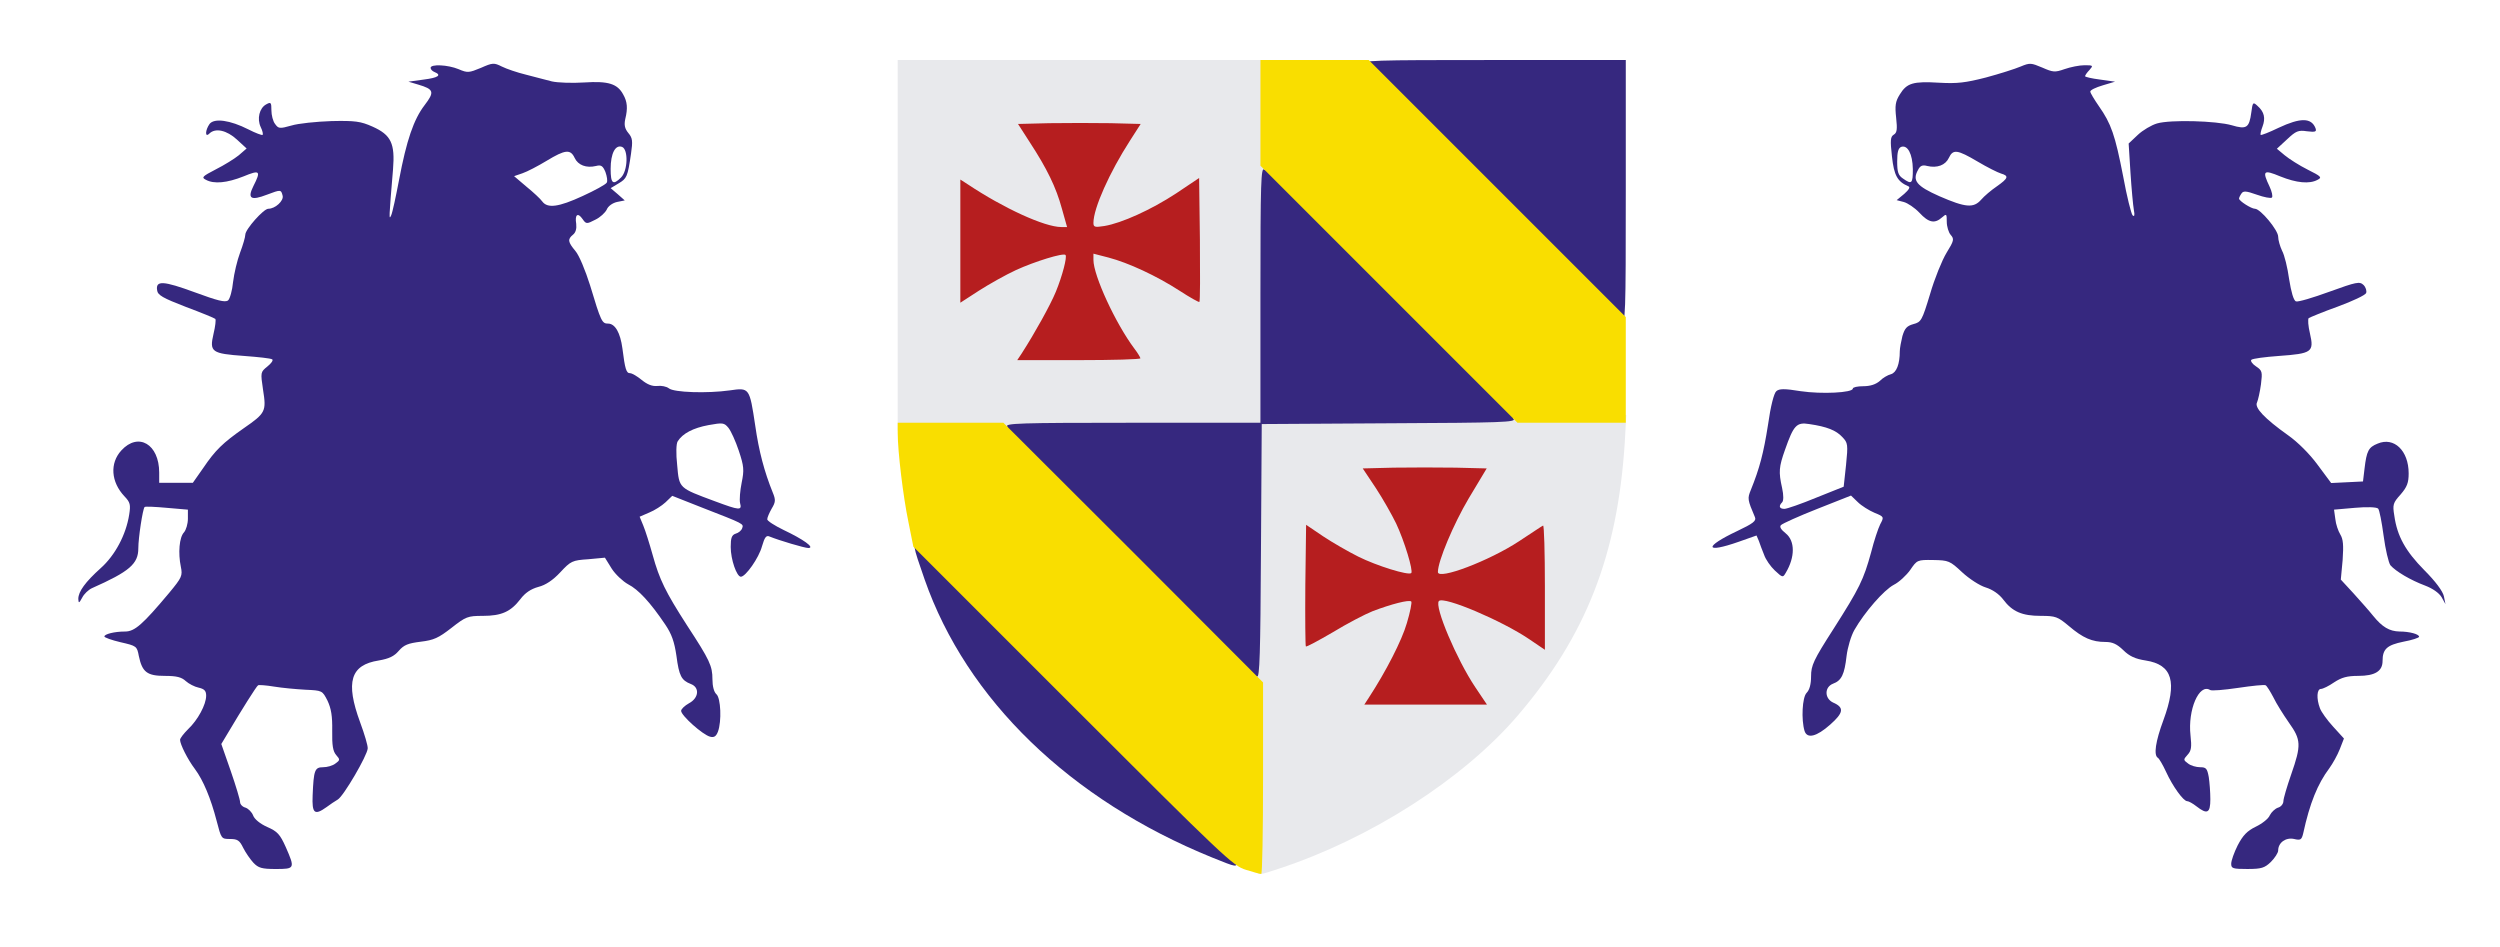
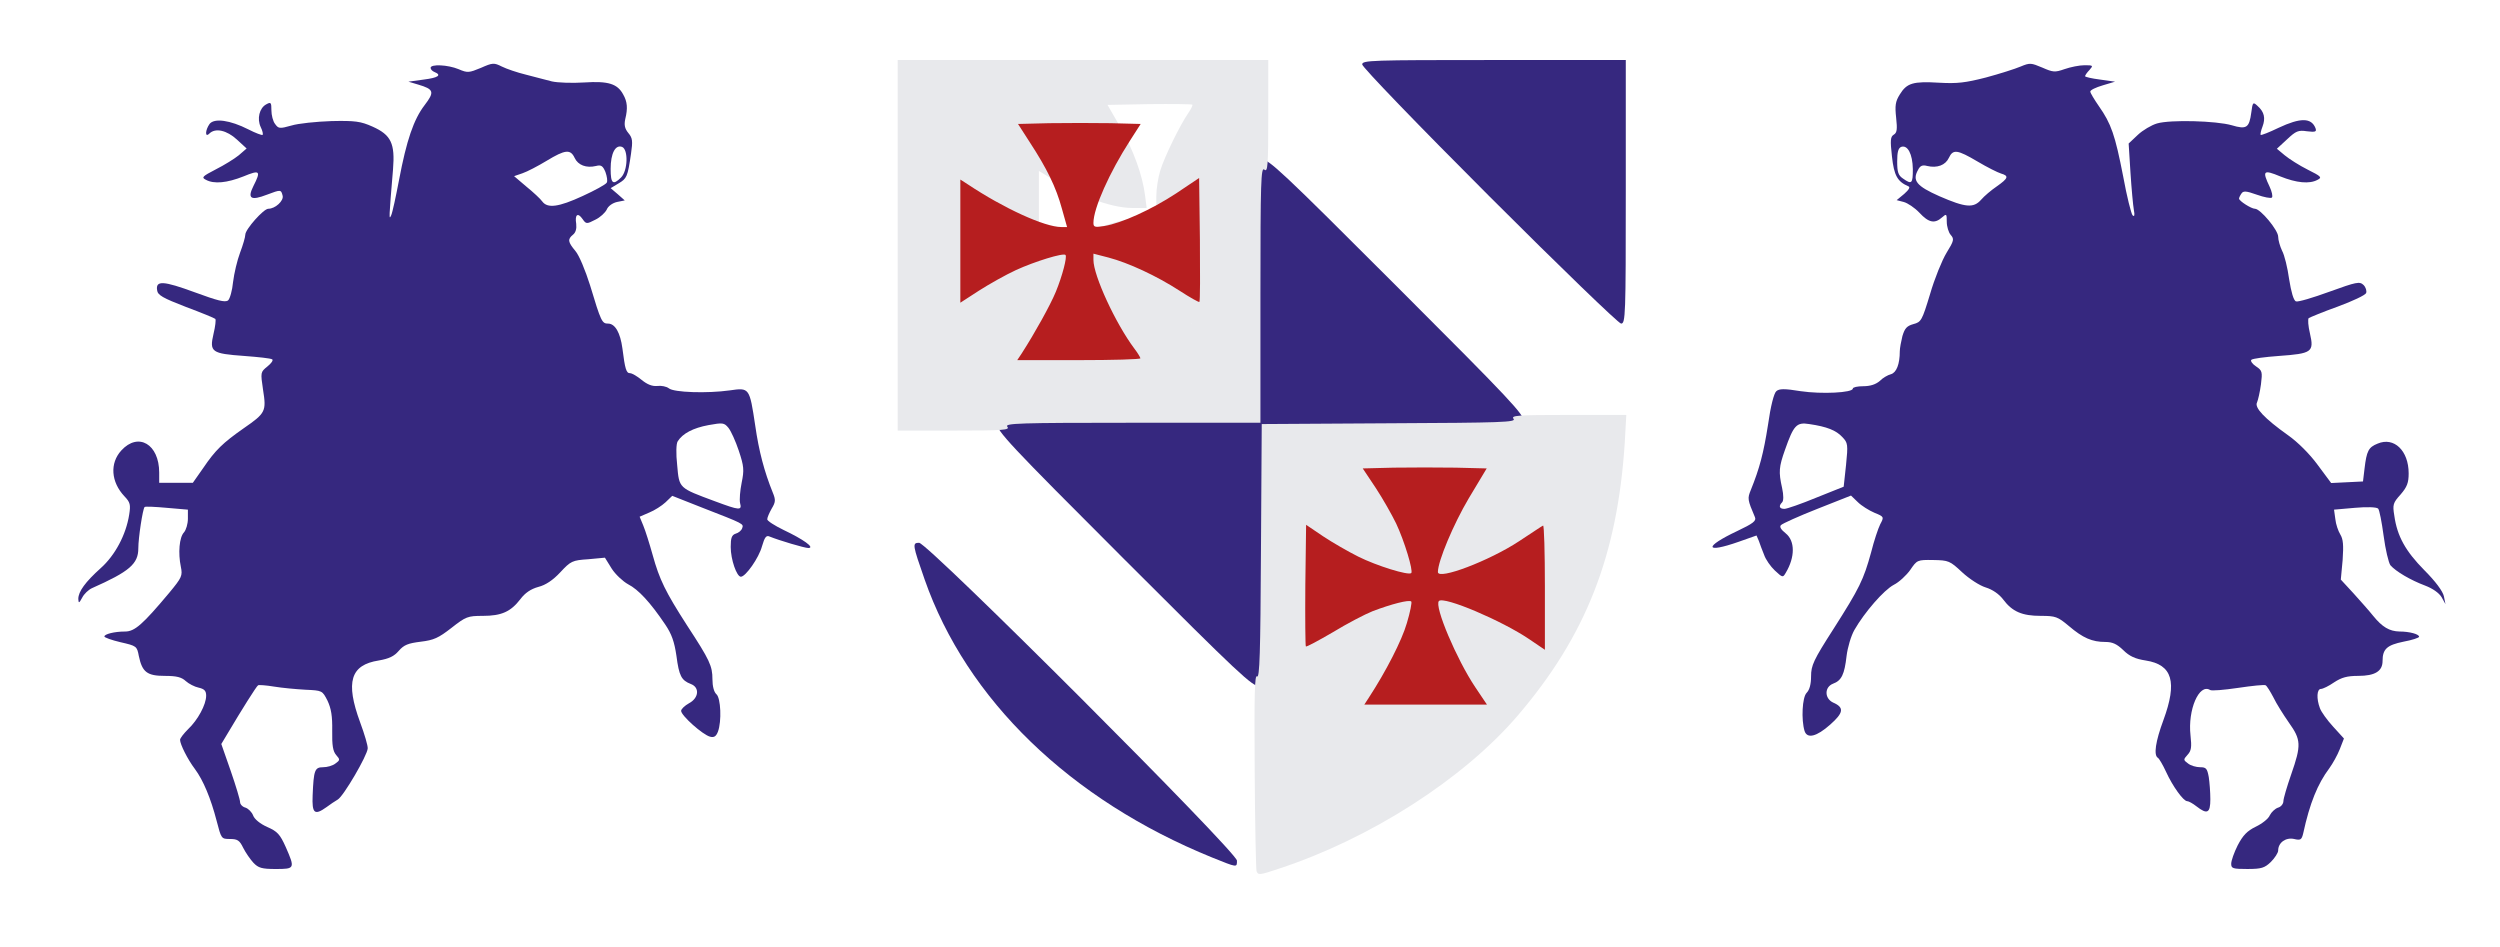
<svg xmlns="http://www.w3.org/2000/svg" height="363" version="1.0" viewBox="0 0 958 363" width="958">
  <g fill="#36287f">
    <path d="M97.1 330.6 c-1.2 -1.3 -3 -3.9 -3.9 -5.7 -1.4 -2.9 -2.2 -3.4 -5.1 -3.4 -3.3 0 -3.3 -0.1 -5.1 -7 -2.2 -8.5 -5.1 -15.5 -8.3 -19.8 -2.8 -3.7 -5.7 -9.5 -5.7 -11.2 0 -0.6 1.4 -2.4 3.1 -4.1 3.7 -3.5 6.9 -9.4 6.9 -12.8 0 -1.9 -0.7 -2.6 -2.9 -3.1 -1.5 -0.3 -3.8 -1.5 -4.9 -2.5 -1.6 -1.5 -3.5 -2 -8 -2 -6.8 0 -8.7 -1.4 -10 -7.6 -0.7 -3.8 -0.9 -3.9 -7 -5.3 -3.4 -0.8 -6.2 -1.8 -6.2 -2.2 0 -0.9 3.8 -1.9 7.9 -1.9 3.7 0 6.7 -2.6 17 -14.9 4.8 -5.8 5.1 -6.5 4.4 -9.9 -1.1 -5.3 -0.6 -11.3 1.2 -13.2 0.8 -0.9 1.5 -3.3 1.5 -5.2 l0 -3.5 -8.1 -0.7 c-4.4 -0.4 -8.3 -0.6 -8.5 -0.3 -0.7 0.7 -2.4 11.8 -2.4 15.8 0 6 -3.4 8.9 -17.8 15.3 -1.3 0.6 -3 2.2 -3.7 3.6 -1.2 2.2 -1.4 2.3 -1.5 0.5 0 -2.8 2.7 -6.5 8.6 -11.8 5.5 -4.9 9.7 -12.8 10.9 -20.5 0.6 -3.8 0.4 -4.7 -1.8 -7 -5.2 -5.5 -5.7 -12.7 -1.2 -17.6 6.5 -7.1 14.5 -2.4 14.5 8.5 l0 3.9 6.5 0 6.4 0 4 -5.7 c4.6 -6.8 7.5 -9.6 15.5 -15.2 8.4 -5.8 8.7 -6.5 7.4 -14.7 -1 -6.8 -1 -6.8 1.7 -9 1.5 -1.2 2.3 -2.4 1.8 -2.7 -0.6 -0.4 -5.4 -0.9 -10.7 -1.3 -12.5 -0.9 -13.4 -1.5 -11.8 -8.4 0.7 -2.9 1 -5.5 0.7 -5.8 -0.3 -0.3 -5.4 -2.4 -11.3 -4.6 -8.8 -3.4 -10.8 -4.5 -11 -6.4 -0.6 -3.8 2.4 -3.6 14.4 0.8 8.7 3.2 11.7 4 12.8 3.1 0.7 -0.6 1.6 -3.8 1.9 -7 0.4 -3.3 1.6 -8.4 2.7 -11.3 1.1 -2.9 2 -6 2 -6.9 0 -2 7 -9.9 8.8 -9.9 2.7 0 6 -3.1 5.5 -5 -0.6 -2.4 -0.7 -2.4 -6 -0.4 -6.2 2.4 -7.6 1.5 -5.2 -3.3 3 -5.9 2.5 -6.3 -3.8 -3.7 -6.3 2.5 -11.3 3 -14.4 1.3 -1.8 -0.9 -1.4 -1.3 3.8 -4 3.2 -1.6 7.2 -4.1 8.8 -5.4 l3 -2.6 -3.7 -3.4 c-3.9 -3.6 -8.3 -4.6 -10.6 -2.3 -1.7 1.7 -1.6 -1.3 0.1 -3.7 1.8 -2.3 7.8 -1.5 14.9 2.1 2.7 1.4 5.2 2.3 5.4 2.1 0.3 -0.2 0 -1.6 -0.7 -3 -1.5 -3.2 -0.5 -7.3 2.1 -8.7 1.8 -1 2 -0.8 2 2.3 0 1.8 0.6 4.2 1.4 5.2 1.3 1.8 1.7 1.9 6.3 0.6 2.6 -0.8 9.5 -1.5 15.3 -1.7 9.1 -0.2 11.2 0.1 15.7 2.1 7.2 3.2 8.7 6.5 7.9 16.4 -1.6 19 -1.6 19.6 -0.7 17.6 0.5 -1.1 1.8 -7.2 3 -13.5 2.9 -15.3 5.6 -23.2 9.8 -28.7 3.9 -5.1 3.6 -6.1 -2.5 -7.9 l-3.7 -1.1 5.8 -0.8 c5.6 -0.7 7.1 -1.7 4.2 -2.9 -0.8 -0.3 -1.5 -1 -1.5 -1.6 0 -1.5 6.6 -1.2 10.7 0.5 3.5 1.5 4 1.4 8.6 -0.5 4.5 -2 5 -2 8 -0.5 1.8 0.9 5.9 2.3 9.2 3.1 3.3 0.9 7.8 2 10 2.6 2.2 0.5 7.8 0.7 12.4 0.4 9.2 -0.6 12.7 0.5 14.9 4.6 1.6 2.8 1.8 5.3 0.8 9.4 -0.5 2.3 -0.2 3.7 1.2 5.4 1.6 1.9 1.7 3.1 1 7.9 -1.3 8.9 -1.6 9.5 -4.8 11.4 l-3 1.8 2.7 2.3 2.7 2.4 -3 0.6 c-1.7 0.4 -3.4 1.6 -3.9 2.9 -0.6 1.2 -2.5 3 -4.4 3.9 -3.3 1.7 -3.5 1.7 -4.9 -0.3 -1.8 -2.6 -3 -1.7 -2.4 1.9 0.2 1.8 -0.2 3.3 -1.2 4.1 -2.2 1.8 -2 2.8 0.9 6.3 1.4 1.6 3.8 7.4 5.6 13.1 4.2 14 4.6 14.7 6.9 14.7 2.7 0 4.7 3.5 5.5 9.5 1 8 1.5 9.5 2.9 9.5 0.8 0 2.8 1.2 4.5 2.6 2.1 1.7 4 2.5 6 2.3 1.5 -0.2 3.5 0.2 4.4 0.9 1.9 1.6 14.7 2 23.3 0.8 7.6 -1.1 7.6 -1.1 9.8 13.5 1.4 9.8 3.5 17.7 6.7 25.6 1.2 2.9 1.1 3.7 -0.4 6.2 -0.9 1.6 -1.7 3.4 -1.7 4.1 0 0.6 2.8 2.4 6.3 4.1 7.4 3.5 12.1 6.8 9.5 6.9 -1.5 0 -11.2 -2.9 -14.9 -4.4 -1.3 -0.6 -1.9 0.3 -2.9 3.7 -1.2 4.5 -6.3 11.7 -8.1 11.7 -1.6 0 -3.9 -6.6 -3.9 -11.4 0 -3.5 0.4 -4.6 1.9 -5.1 1.1 -0.3 2.2 -1.2 2.5 -2.1 0.6 -1.7 0.8 -1.6 -15.4 -7.9 l-11.4 -4.5 -2.6 2.5 c-1.4 1.3 -4.2 3.1 -6.2 3.9 l-3.7 1.6 1.4 3.4 c0.8 1.9 2.4 7 3.6 11.3 2.6 9.4 4.9 14.1 13.2 27 8.7 13.3 9.7 15.5 9.7 20.6 0 2.7 0.6 4.9 1.5 5.7 1.7 1.4 2.1 10.4 0.6 14.4 -0.7 1.8 -1.5 2.3 -3 1.9 -2.8 -0.7 -11.1 -8.1 -11.1 -9.9 0 -0.7 1.4 -2 3 -2.9 3.8 -2 4.2 -6.1 0.7 -7.4 -3.6 -1.4 -4.5 -3.1 -5.5 -10.8 -0.8 -5.4 -1.8 -8.3 -4.3 -12 -5.8 -8.6 -10.3 -13.4 -14.2 -15.4 -2 -1.1 -4.9 -3.8 -6.3 -6 l-2.6 -4.2 -6.4 0.6 c-6.1 0.4 -6.7 0.7 -10.7 5 -2.8 3 -5.6 4.9 -8.4 5.6 -2.9 0.8 -5.1 2.3 -6.9 4.7 -3.7 4.8 -7.2 6.4 -14.4 6.4 -5.8 0 -6.5 0.3 -12 4.6 -5 3.9 -6.8 4.7 -11.8 5.3 -4.8 0.6 -6.4 1.2 -8.4 3.5 -1.8 2.1 -3.7 3 -7.7 3.7 -10.8 1.7 -12.8 8.2 -7.1 23.7 1.7 4.6 3 9 2.9 10 -0.1 2.6 -9.3 18.4 -11.5 19.6 -1 0.6 -3 1.9 -4.3 2.9 -4.6 3.3 -5.6 2.4 -5.3 -4.5 0.4 -9.7 0.8 -10.8 4 -10.8 1.6 0 3.7 -0.6 4.7 -1.4 1.8 -1.3 1.9 -1.5 0.3 -3.3 -1.2 -1.4 -1.6 -3.6 -1.5 -9.3 0.1 -5.6 -0.4 -8.5 -1.8 -11.5 -2 -3.9 -2 -3.9 -8.5 -4.2 -3.6 -0.2 -9 -0.7 -12 -1.2 -3 -0.5 -5.8 -0.7 -6.1 -0.5 -0.6 0.3 -6.3 9.4 -11.7 18.5 l-2.4 4 3.6 10.3 c2 5.8 3.6 11.1 3.6 12 0 0.8 0.9 1.8 2.1 2.1 1.1 0.4 2.4 1.7 2.9 3 0.5 1.4 2.7 3.2 5.4 4.4 3.9 1.7 4.9 2.8 7.1 7.7 3.6 8.2 3.5 8.4 -3.8 8.4 -5.4 0 -6.7 -0.4 -8.6 -2.4z m186.5 -137.8 c-0.3 -1.3 0 -4.8 0.6 -7.8 1 -4.9 0.9 -6.3 -1.1 -12.3 -1.2 -3.6 -3 -7.6 -4 -8.8 -1.6 -1.9 -2.1 -2 -7.6 -1 -5.9 1.1 -9.9 3.2 -11.8 6.2 -0.6 0.9 -0.7 4.7 -0.2 9.2 0.8 8.9 0.5 8.6 14.5 13.8 9.4 3.5 10.4 3.6 9.6 0.7z m-60.3 -117.7 c4.6 -2.1 8.8 -4.4 9.2 -5.1 0.4 -0.6 0.1 -2.4 -0.5 -4.1 -1 -2.4 -1.7 -2.8 -3.6 -2.3 -3.7 0.9 -6.9 -0.3 -8.2 -3.1 -1.6 -3.4 -3.6 -3.2 -10.7 1.1 -3.3 2 -7.5 4.2 -9.3 4.8 l-3.2 1.1 4.7 4 c2.7 2.2 5.4 4.7 6.1 5.7 2 2.7 6.2 2.2 15.5 -2.1z m14.7 -7.1 c2.6 -2.6 2.8 -10.7 0.4 -11.7 -2.6 -1 -4.4 2.5 -4.4 8.4 0 5.7 0.9 6.4 4 3.3z" />
    <path d="M855 331 c0 -1.2 1.1 -4.3 2.5 -7.1 2 -3.8 3.6 -5.5 6.9 -7.1 2.5 -1.2 4.9 -3.1 5.4 -4.4 0.6 -1.2 2 -2.5 3.1 -2.9 1.2 -0.3 2.1 -1.5 2.1 -2.5 0 -1 1.4 -5.7 3 -10.3 3.9 -11.2 3.8 -13.2 -0.9 -19.8 -2.1 -3 -4.8 -7.3 -5.9 -9.6 -1.2 -2.3 -2.5 -4.4 -3 -4.7 -0.5 -0.3 -5.2 0.2 -10.6 1 -5.4 0.8 -10.2 1.2 -10.7 0.8 -4.2 -2.6 -8.6 7.6 -7.5 17.4 0.5 4.5 0.3 5.9 -1.1 7.4 -1.7 1.9 -1.7 2 0.2 3.4 1 0.8 3.1 1.4 4.6 1.4 2.3 0 2.7 0.5 3.3 3.8 0.3 2 0.6 5.8 0.6 8.5 0 5.3 -1.2 5.9 -5.3 2.7 -1.4 -1.1 -3 -2 -3.6 -2 -1.4 0 -5.5 -5.6 -8.1 -11.3 -1.2 -2.6 -2.6 -5 -3.1 -5.3 -1.7 -1 -0.9 -6.3 2.1 -14.4 5.4 -14.7 3.5 -21.3 -6.8 -22.9 -3.9 -0.6 -6.2 -1.6 -8.6 -4 -2.4 -2.3 -4.1 -3.1 -6.8 -3.1 -5.1 0 -8.6 -1.5 -14 -6.1 -4.3 -3.6 -5.1 -3.9 -10.8 -3.9 -7.1 0 -10.9 -1.6 -14.4 -6.3 -1.6 -2.1 -4.1 -3.8 -6.7 -4.6 -2.3 -0.7 -6.3 -3.3 -9 -5.8 -4.7 -4.4 -5.2 -4.6 -11.1 -4.7 -6.1 -0.1 -6.2 0 -8.8 3.8 -1.5 2.1 -4.3 4.7 -6.3 5.7 -3.8 2 -11.2 10.5 -15.1 17.3 -1.3 2.3 -2.6 6.7 -3 10 -0.8 7 -1.9 9.4 -5.2 10.6 -3.3 1.3 -3.3 5.6 0 7.2 4.4 1.9 4.1 3.9 -1.1 8.5 -5.2 4.6 -8.8 5.5 -9.8 2.4 -1.3 -4.3 -0.9 -12.9 0.8 -14.6 1.1 -1.1 1.7 -3.3 1.7 -6.3 0 -4.2 0.9 -6.2 8.6 -18.2 10 -15.7 11.5 -18.8 14.4 -29.3 1.1 -4.4 2.7 -9.2 3.5 -10.8 1.5 -2.8 1.5 -2.9 -2.2 -4.4 -2.1 -0.9 -5 -2.7 -6.4 -4.1 l-2.6 -2.5 -12.9 5.1 c-7.1 2.8 -13.3 5.6 -13.9 6.2 -0.7 0.6 -0.1 1.7 1.8 3.2 3.6 2.9 3.6 9.1 0 15.1 -1.1 1.9 -1.2 1.9 -4.2 -0.9 -1.6 -1.5 -3.5 -4.2 -4.1 -6 -0.7 -1.7 -1.6 -4.1 -2 -5.3 l-0.9 -2.1 -6.8 2.4 c-13.1 4.6 -13.5 2 -0.6 -4.1 6.1 -2.9 7.4 -3.9 6.8 -5.3 -2.9 -6.8 -2.9 -7.2 -1.6 -10.4 3.4 -8.4 4.9 -14.2 6.6 -25 1 -7.2 2.3 -12.2 3.2 -12.9 1.1 -1 3.2 -1 9.3 0 8.1 1.2 20 0.6 20 -1 0 -0.5 1.8 -0.9 4 -0.9 2.7 0 4.8 -0.7 6.3 -2 1.2 -1.2 3.1 -2.3 4.3 -2.6 2.1 -0.6 3.4 -3.8 3.4 -8.8 0 -1.1 0.5 -3.8 1 -5.8 0.9 -3 1.7 -3.9 4.2 -4.6 3 -0.8 3.3 -1.3 6.4 -11.5 1.7 -5.9 4.6 -13 6.3 -15.8 2.9 -4.7 3 -5.3 1.6 -6.9 -0.8 -0.9 -1.5 -3.2 -1.5 -5 0 -3.1 -0.1 -3.2 -1.8 -1.7 -2.8 2.5 -5.1 2.1 -8.7 -1.8 -1.8 -1.9 -4.5 -3.7 -6 -4.1 l-2.7 -0.7 2.9 -2.4 c1.8 -1.6 2.4 -2.6 1.6 -2.9 -4.2 -1.8 -5.5 -4.1 -6.3 -11.4 -0.7 -6.3 -0.6 -7.6 0.7 -8.4 1.2 -0.7 1.4 -2 0.9 -6.5 -0.5 -4.6 -0.3 -6.2 1.4 -8.9 2.7 -4.4 5.1 -5.1 15.1 -4.5 6.9 0.4 10.1 0 17.9 -2 5.2 -1.4 11.2 -3.3 13.3 -4.2 3.6 -1.5 4 -1.4 8.3 0.4 4.1 1.8 4.8 1.9 8.5 0.6 2.3 -0.8 5.7 -1.5 7.7 -1.5 3.3 0 3.4 0.1 1.9 1.8 -1 1 -1.7 2.1 -1.7 2.4 0 0.3 2.6 0.9 5.8 1.3 l5.7 0.8 -4.7 1.4 c-2.7 0.8 -4.8 1.8 -4.8 2.4 0 0.5 1.5 3 3.3 5.6 4.7 6.7 6.2 11 9.3 26.9 1.4 7.7 3.1 14.4 3.6 14.9 0.7 0.7 0.9 0 0.5 -2 -0.3 -1.7 -0.9 -8.1 -1.3 -14.3 l-0.7 -11.2 3.5 -3.3 c1.9 -1.8 5.3 -3.8 7.4 -4.4 5.2 -1.5 22.7 -1 28.6 0.7 5.7 1.7 6.7 1 7.5 -4.9 0.5 -4 0.7 -4.1 2.4 -2.5 2.6 2.3 3.1 4.7 1.9 7.9 -0.6 1.5 -0.9 3 -0.7 3.2 0.2 0.2 3.3 -1 6.8 -2.7 8.5 -4 12.6 -3.9 14.2 0.1 0.5 1.4 0 1.6 -3.3 1.2 -3.3 -0.5 -4.2 -0.1 -7.6 3.1 l-3.9 3.6 3 2.5 c1.7 1.4 5.6 3.9 8.8 5.5 5.2 2.6 5.6 3 3.8 3.9 -3.1 1.7 -8.1 1.2 -14.3 -1.3 -6.5 -2.7 -7 -2.2 -4.1 3.9 0.9 1.9 1.3 3.8 0.9 4.2 -0.4 0.4 -3 -0.1 -5.8 -1.1 -4.2 -1.5 -5.2 -1.5 -5.9 -0.4 -0.5 0.7 -0.9 1.6 -0.9 1.9 0 0.9 4.7 3.9 6.1 3.9 2.1 0 8.9 8.2 8.9 10.7 0 1.3 0.7 3.7 1.5 5.4 0.9 1.6 2.1 6.5 2.7 10.9 0.8 5 1.7 8.1 2.6 8.5 0.8 0.3 6.5 -1.4 12.8 -3.7 10.5 -3.8 11.6 -4 13.1 -2.6 0.9 0.9 1.3 2.3 1 3.1 -0.3 0.8 -5.2 3.1 -10.9 5.2 -5.6 2 -10.6 4.1 -11.1 4.4 -0.4 0.4 -0.2 3.1 0.5 6 1.6 7 0.7 7.6 -11.9 8.5 -5.4 0.4 -10.1 1 -10.6 1.5 -0.4 0.4 0.4 1.6 1.8 2.5 2.4 1.6 2.5 2.1 1.9 6.9 -0.4 2.9 -1.1 6 -1.5 6.9 -1.1 2 2.9 6.2 11.9 12.6 3.7 2.6 8.3 7.2 11.3 11.3 l5.2 7 6.1 -0.3 6.1 -0.3 0.6 -5 c0.8 -6.7 1.5 -8.1 5 -9.5 6.3 -2.7 11.9 2.7 11.9 11.4 0 3.6 -0.6 5.2 -3.1 8.1 -2.9 3.2 -3.1 3.9 -2.4 8.1 1.1 7.9 4.3 13.6 11.5 20.9 4.3 4.3 7.1 8.1 7.5 10 l0.6 3 -1.5 -2.7 c-1 -1.6 -3.4 -3.3 -6.3 -4.4 -5.6 -2.1 -11.2 -5.4 -13.3 -7.8 -0.7 -1 -1.9 -6 -2.6 -11.3 -0.7 -5.2 -1.6 -9.9 -2.1 -10.4 -0.6 -0.6 -4.4 -0.7 -8.9 -0.3 l-8 0.7 0.5 3.6 c0.2 2 1.1 4.6 1.9 5.9 1.1 1.8 1.3 4 0.9 9.8 l-0.7 7.5 4.8 5.2 c2.6 2.9 6.1 6.8 7.6 8.7 3.5 4.3 6.2 5.9 10.1 6 3.8 0 7.5 1 7.5 2 0 0.4 -2.7 1.3 -6 1.9 -6.3 1.3 -8 2.8 -8 7.4 0 3.9 -2.9 5.7 -9.3 5.7 -4.3 0 -6.4 0.6 -9.3 2.5 -2 1.4 -4.3 2.5 -5 2.5 -1.6 0 -1.8 3.7 -0.4 7.4 0.5 1.4 2.8 4.6 5.1 7.1 l4.1 4.5 -1.6 4.1 c-0.9 2.3 -2.7 5.5 -4 7.3 -4.5 6 -7.5 13.4 -10 24.9 -0.6 2.5 -1 2.8 -3.5 2.2 -3.2 -0.7 -6.1 1.4 -6.1 4.4 0 0.9 -1.3 2.9 -2.8 4.4 -2.4 2.3 -3.6 2.7 -9 2.7 -5.6 0 -6.2 -0.2 -6.2 -2z m-159 -140.3 l10.5 -4.2 0.9 -8.3 c0.8 -7.9 0.7 -8.5 -1.4 -10.7 -2.4 -2.6 -5.9 -4 -12.7 -5 -4.9 -0.8 -6 0.5 -9.3 9.9 -2.3 6.5 -2.5 8.4 -1.1 14.6 0.6 2.8 0.6 4.9 0 5.5 -1.4 1.4 -1.1 2.5 0.9 2.5 0.9 0 6.4 -1.9 12.2 -4.3z m63.2 -114.2 c1.1 -1.3 3.8 -3.6 6 -5.1 4.4 -3.1 4.7 -4 1.6 -4.9 -1.3 -0.4 -5.3 -2.4 -9 -4.6 -7.8 -4.6 -9.4 -4.8 -11 -1.4 -1.3 2.8 -4.5 4 -8.3 3.1 -1.8 -0.5 -2.7 -0.1 -3.5 1.5 -2.3 4.1 -0.6 6.2 8.2 10.1 10.1 4.4 13.1 4.6 16 1.3z m-26.2 -11.7 c-0.1 -5.8 -2 -9.4 -4.5 -8.5 -1.1 0.5 -1.5 2 -1.5 5.6 0 4 0.4 5.3 2.2 6.5 3.4 2.4 3.8 2 3.8 -3.6z" />
    <path d="M464.5 328.6 c-54.4 -22.1 -94.1 -60.5 -110.2 -106.6 -4.6 -13.2 -4.8 -14 -2.1 -14 3.3 0 121.8 118.5 121.8 121.8 0 2.7 0.2 2.7 -9.5 -1.2z" />
    <path d="M430.7 214.2 c-44.3 -44.3 -48.7 -49 -48.7 -52 l0 -3.2 49 0 49 0 0 -49 0 -49 3.3 0 c2.9 0 7.6 4.4 52 48.8 44.2 44.2 48.7 49 48.7 51.9 l0 3.3 -48.7 0.2 -48.8 0.3 -0.3 48.8 -0.2 48.7 -3.3 0 c-2.9 0 -7.7 -4.5 -52 -48.8z" />
    <path d="M570.7 75.2 c-27.1 -27.1 -48.7 -49.5 -48.7 -50.5 0 -1.6 3.1 -1.7 50.5 -1.7 l50.5 0 0 50.5 c0 47.5 -0.1 50.5 -1.8 50.5 -0.9 0 -23.2 -21.5 -50.5 -48.8z" />
  </g>
  <g fill="#e8e9ec">
    <path d="M481.5 333.8 c-0.2 -0.7 -0.6 -18 -0.7 -38.5 -0.2 -29.5 0 -36.9 0.9 -36.1 1 0.8 1.3 -9.1 1.5 -47.8 l0.3 -48.9 48.9 -0.3 c43.1 -0.2 48.7 -0.4 47.6 -1.7 -1.1 -1.3 1.4 -1.5 21 -1.5 l22.2 0 -0.6 10.8 c-2.8 43.1 -14.9 73.9 -41 104.4 -20.8 24.3 -56.5 47.2 -91.6 58.7 -7.4 2.5 -7.9 2.5 -8.5 0.9z m80.3 -67.5 c-0.1 -0.5 -2.1 -3.9 -4.2 -7.7 -5 -8.7 -9.6 -21.8 -9.6 -27.3 l0 -4.3 4.5 0 c6 0 14.9 3.1 26.4 9.1 5.2 2.7 9.5 4.9 9.7 4.9 0.2 0 0.4 -7.4 0.4 -16.4 l0 -16.4 -7.9 4.7 c-9.1 5.5 -22.1 10.1 -28.6 10.1 l-4.5 0 0 -3.9 c0 -7.7 3.8 -17.5 12.7 -32.8 l2.5 -4.3 -17.1 0 -17.2 0 3.4 5.3 c7 10.9 11.7 23.6 11.7 31.4 0 4.3 0 4.3 -3.6 4.3 -8 0 -21.7 -5.1 -33.3 -12.4 l-4.1 -2.6 0 16.9 0 17 7.3 -4.3 c11.2 -6.5 22.6 -10.6 30 -10.6 l3.7 0 0 4.4 c0 6.2 -3.5 16.9 -7.9 24.6 -2.1 3.6 -4.4 7.5 -5 8.8 l-1.2 2.2 16.1 0 c8.9 0 16 -0.3 15.8 -0.7z" />
-     <path d="M344 94 l0 -71 71 0 71 0 0 21.6 c0 19.1 -0.2 21.5 -1.5 20.4 -1.3 -1.1 -1.5 4.3 -1.5 47.9 l0 49.1 -49.1 0 c-43.6 0 -49 0.2 -47.9 1.5 1.1 1.3 -1.3 1.5 -20.4 1.5 l-21.6 0 0 -71z m85.7 40.3 c-0.2 -0.5 -2.1 -3.6 -4.1 -7 -5.4 -9.1 -9.6 -21.2 -9.6 -27.8 0 -5.3 0.1 -5.5 2.6 -5.5 6.9 0 22.3 5.7 32.6 12 2.6 1.7 5 3 5.3 3 0.3 0 0.5 -7.6 0.5 -16.9 l0 -17 -7.1 4.4 c-10.1 6.2 -19.2 9.7 -27.1 10.3 l-6.8 0.5 0 -4.9 c0 -2.7 0.7 -7.1 1.5 -9.7 1.6 -5.3 7.6 -17.5 10.7 -22 1.1 -1.6 1.8 -3 1.6 -3.3 -0.3 -0.2 -7.7 -0.3 -16.5 -0.2 l-16 0.3 4.9 8.5 c5.1 9 8.5 18.4 9.5 26.3 l0.6 4.7 -5.5 0 c-8.4 0 -21.9 -5.1 -33.5 -12.8 l-2.3 -1.4 0 16.6 0 16.5 5.8 -3.4 c11.2 -6.8 29.3 -12.8 33.5 -11.2 4.4 1.7 -0.2 18 -9.8 34.5 l-3.6 6.2 16.6 0 c9.1 0 16.4 -0.3 16.2 -0.7z" />
+     <path d="M344 94 l0 -71 71 0 71 0 0 21.6 c0 19.1 -0.2 21.5 -1.5 20.4 -1.3 -1.1 -1.5 4.3 -1.5 47.9 l0 49.1 -49.1 0 c-43.6 0 -49 0.2 -47.9 1.5 1.1 1.3 -1.3 1.5 -20.4 1.5 l-21.6 0 0 -71z m85.7 40.3 c-0.2 -0.5 -2.1 -3.6 -4.1 -7 -5.4 -9.1 -9.6 -21.2 -9.6 -27.8 0 -5.3 0.1 -5.5 2.6 -5.5 6.9 0 22.3 5.7 32.6 12 2.6 1.7 5 3 5.3 3 0.3 0 0.5 -7.6 0.5 -16.9 l0 -17 -7.1 4.4 l-6.8 0.5 0 -4.9 c0 -2.7 0.7 -7.1 1.5 -9.7 1.6 -5.3 7.6 -17.5 10.7 -22 1.1 -1.6 1.8 -3 1.6 -3.3 -0.3 -0.2 -7.7 -0.3 -16.5 -0.2 l-16 0.3 4.9 8.5 c5.1 9 8.5 18.4 9.5 26.3 l0.6 4.7 -5.5 0 c-8.4 0 -21.9 -5.1 -33.5 -12.8 l-2.3 -1.4 0 16.6 0 16.5 5.8 -3.4 c11.2 -6.8 29.3 -12.8 33.5 -11.2 4.4 1.7 -0.2 18 -9.8 34.5 l-3.6 6.2 16.6 0 c9.1 0 16.4 -0.3 16.2 -0.7z" />
  </g>
  <g fill="#f9de00">
-     <path d="M477.4 333.3 c-4.8 -1.4 -8.7 -5.1 -66.2 -62.6 l-61.2 -61.2 -1.9 -9.5 c-2 -9.6 -4.1 -27 -4.1 -34.1 l0 -3.9 20.3 0 20.2 0 49.8 49.7 49.7 49.8 0 36.7 c0 20.3 -0.3 36.8 -0.7 36.7 -0.5 0 -3.1 -0.7 -5.9 -1.6z" />
-     <path d="M532.2 112.7 l-49.2 -49.2 0 -20.3 0 -20.2 20.7 0 20.8 0 49.2 49.2 49.3 49.3 0 20.2 0 20.3 -20.8 0 -20.7 0 -49.3 -49.3z" />
-   </g>
+     </g>
  <g fill="#b61e1f">
    <path d="M524.5 267.4 c6.6 -10.1 12.7 -22 14.6 -28.6 1.3 -4.3 2 -8 1.7 -8.3 -0.8 -0.8 -7.7 1 -14.8 3.7 -3 1.2 -9.9 4.8 -15.3 8.1 -5.5 3.2 -10.1 5.7 -10.3 5.4 -0.2 -0.2 -0.3 -10.8 -0.2 -23.5 l0.3 -23.1 6.5 4.4 c3.6 2.4 9.7 5.9 13.5 7.8 7 3.5 19.2 7.3 20.3 6.3 0.8 -0.9 -2.6 -12.2 -5.8 -19 -1.6 -3.3 -5.1 -9.5 -7.8 -13.6 l-5 -7.5 11.9 -0.3 c6.5 -0.1 17.2 -0.1 23.7 0 l11.9 0.3 -6.9 11.5 c-5.8 9.8 -11.8 24 -11.8 28.2 0 3.2 19.7 -4.3 31.1 -11.8 4.6 -3 8.7 -5.8 9.2 -6 0.4 -0.3 0.7 10.3 0.7 23.5 l0 24.1 -5.9 -4 c-10.6 -7.2 -32.8 -16.6 -34.7 -14.7 -1.9 1.9 6.8 22.4 13.9 33 l4.5 6.7 -23.5 0 -23.5 0 1.7 -2.6z" />
    <path d="M391.6 135.3 c4.9 -7.6 10.9 -18.4 13 -23.5 2.5 -6.1 4.4 -13.4 3.7 -14.1 -0.8 -0.9 -11.8 2.5 -19 5.8 -3.9 1.8 -10.3 5.4 -14.2 7.9 l-7.1 4.6 0 -23.6 0 -23.6 2.8 1.8 c13.8 9.2 29.5 16.4 35.9 16.4 l2.2 0 -2 -7.1 c-2.2 -8.1 -5.7 -15.3 -12.3 -25.4 l-4.5 -7 12 -0.3 c6.6 -0.1 17.2 -0.1 23.5 0 l11.5 0.3 -4.1 6.4 c-7.8 12.1 -14 25.9 -14 31.5 0 1.6 0.5 1.8 4.2 1.2 6.6 -1.1 17.9 -6.2 27.5 -12.5 l8.8 -5.9 0.3 23.6 c0.1 12.9 0.1 23.7 -0.2 23.9 -0.2 0.2 -3.6 -1.7 -7.6 -4.3 -8.8 -5.7 -19.6 -10.7 -27.2 -12.7 l-5.8 -1.5 0 2.4 c0 6 8.5 24.4 15.7 34 1.3 1.7 2.3 3.4 2.3 3.7 0 0.4 -10.6 0.7 -23.6 0.7 l-23.6 0 1.8 -2.7z" />
  </g>
</svg>